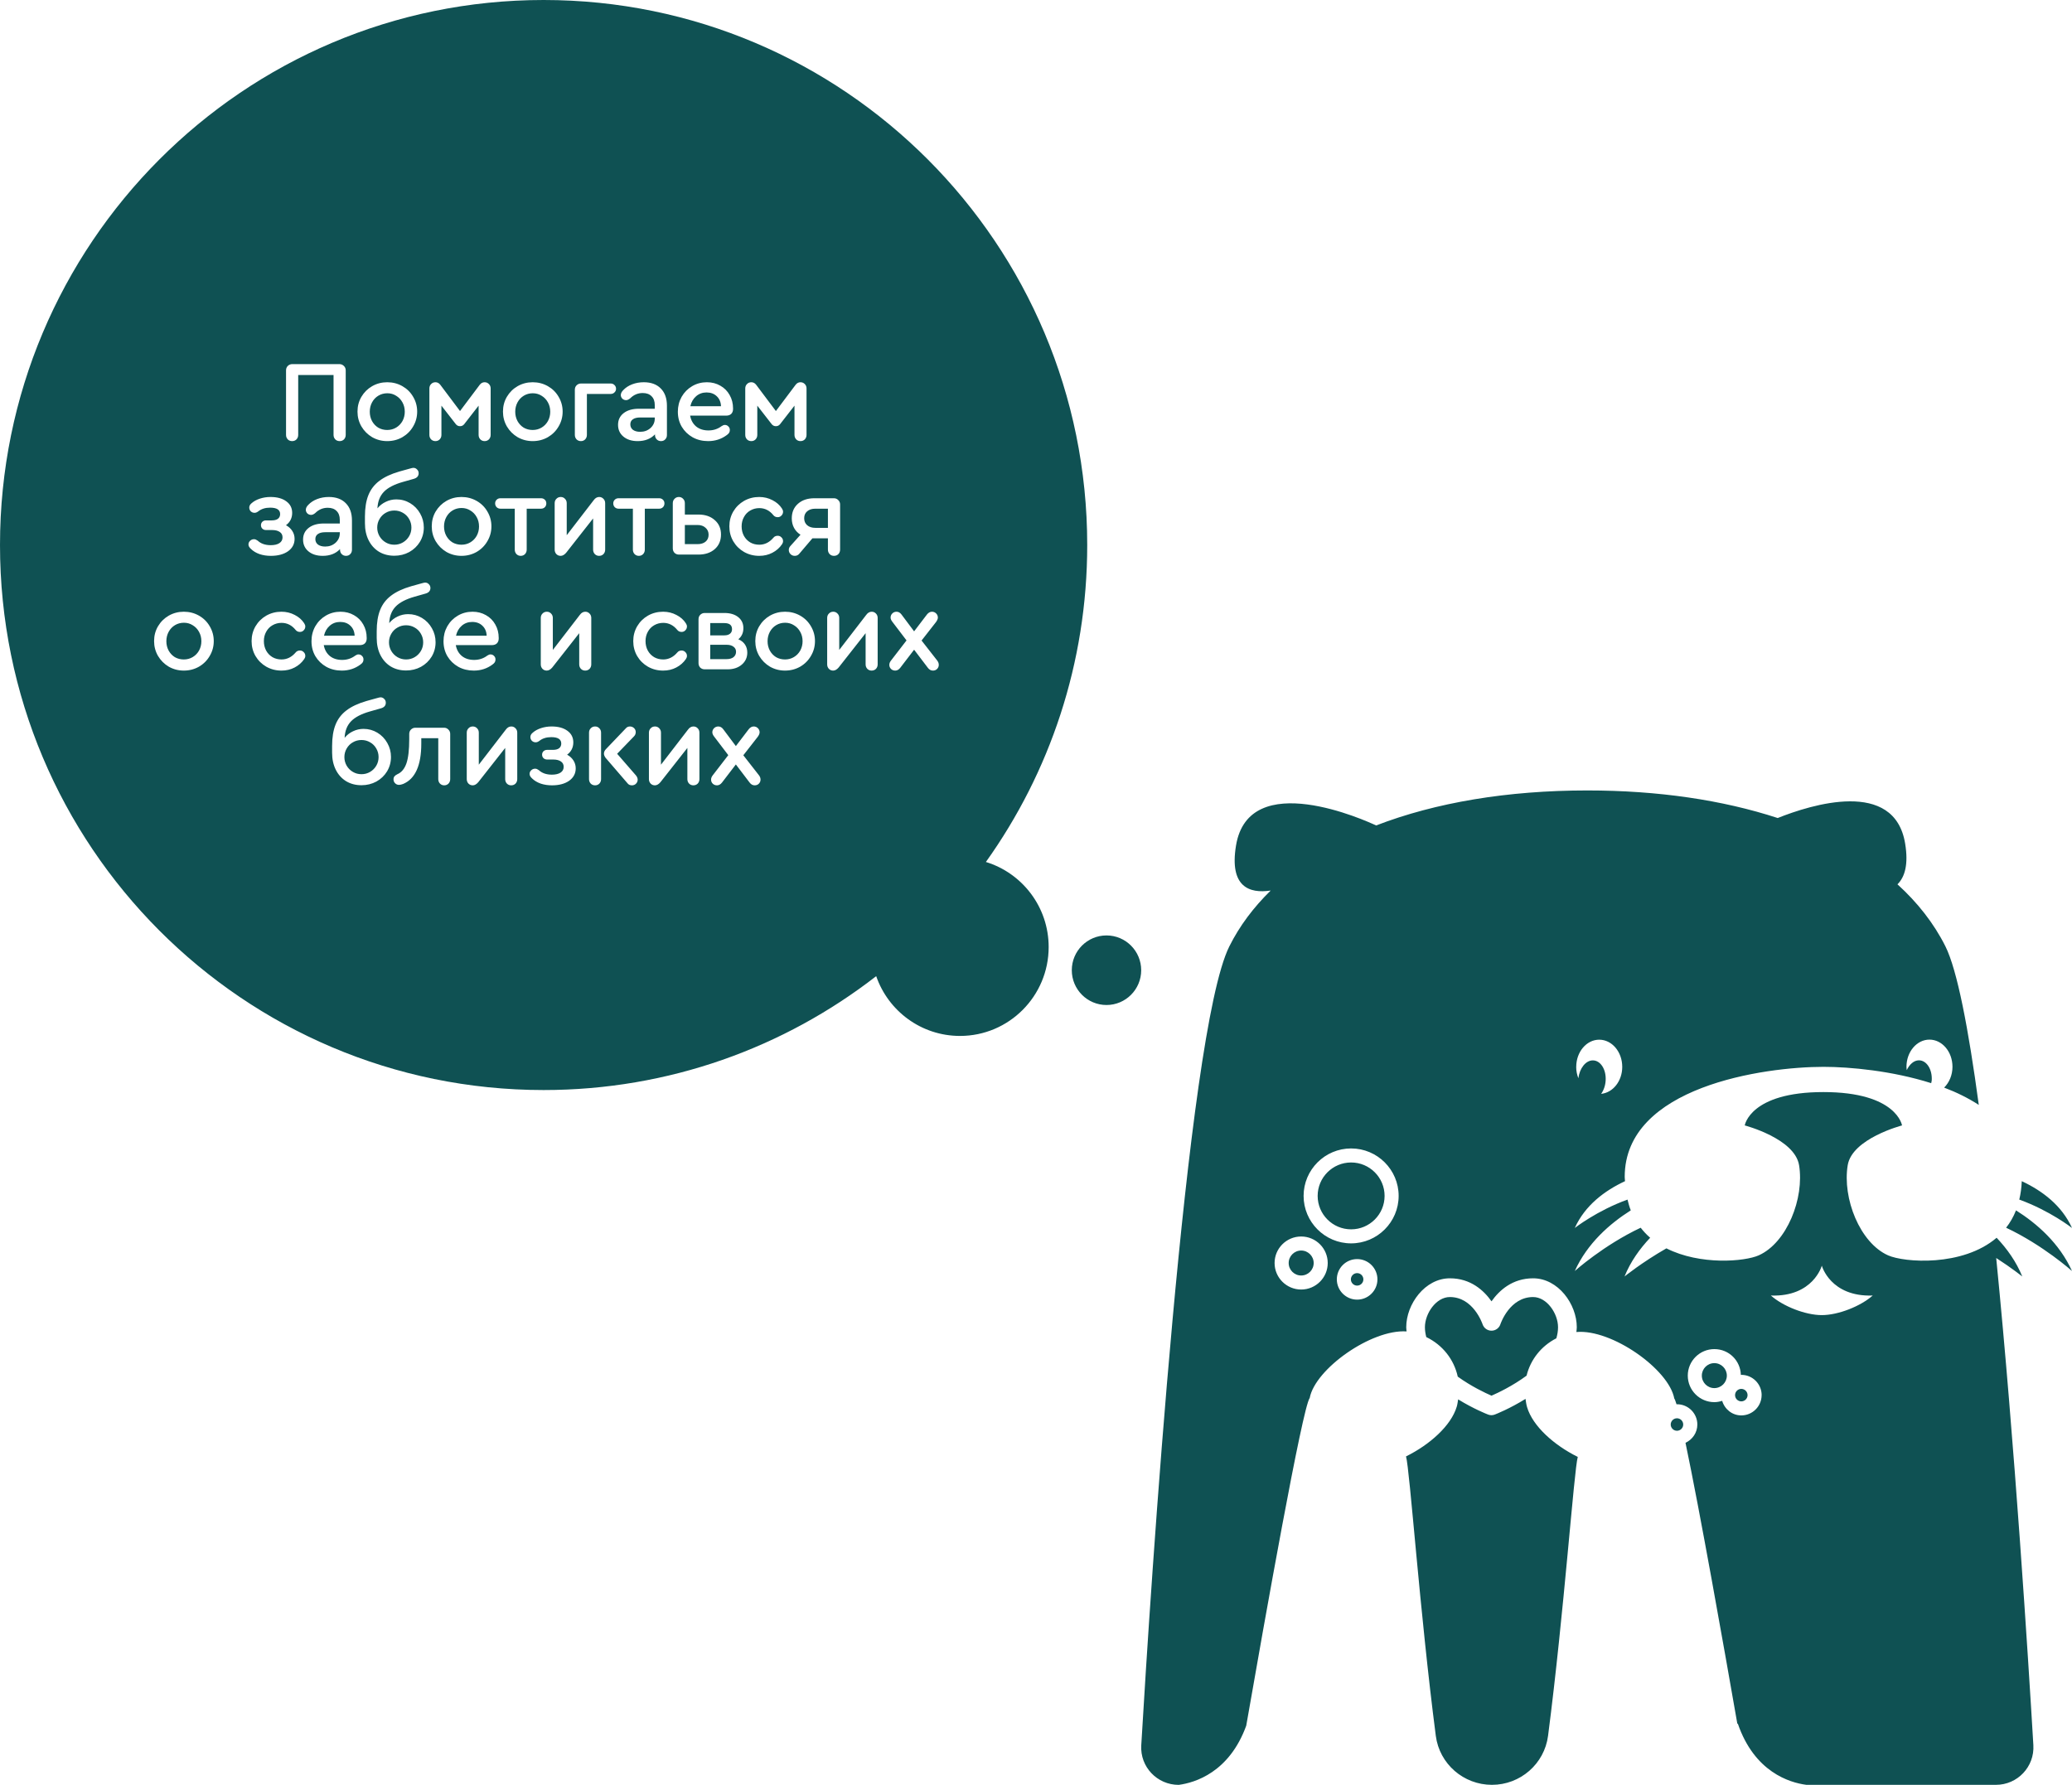
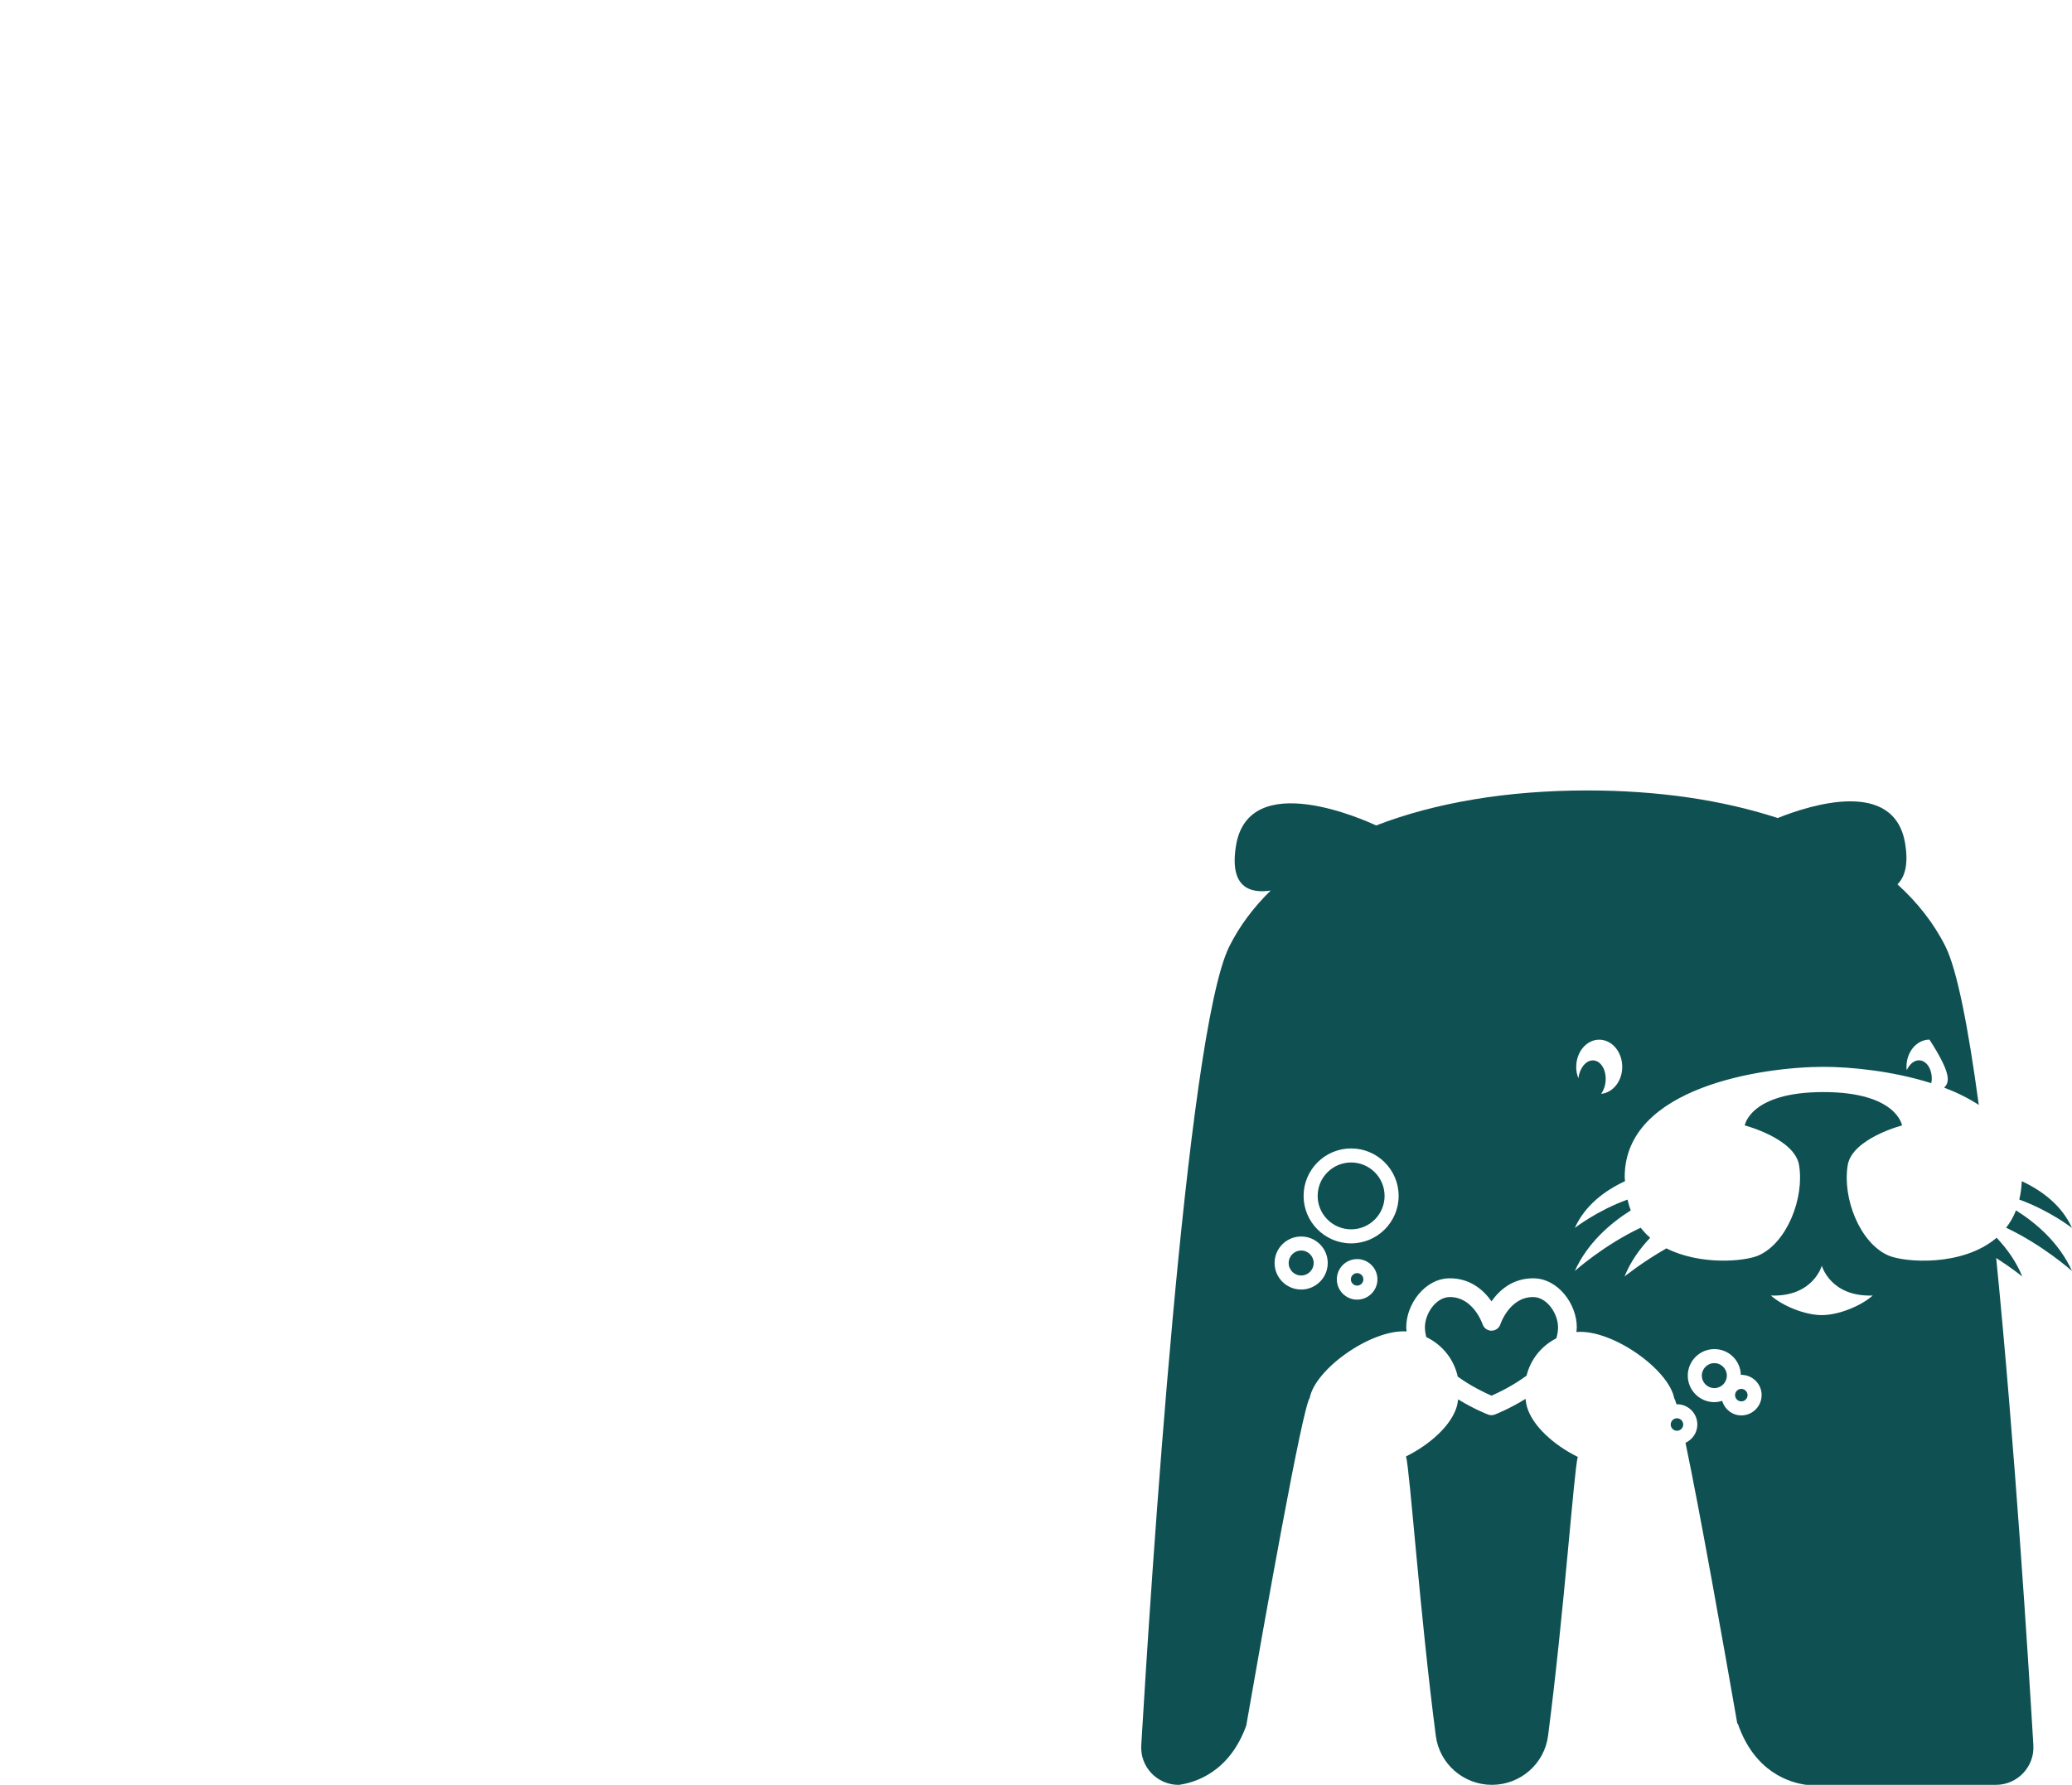
<svg xmlns="http://www.w3.org/2000/svg" width="325" height="280" viewBox="0 0 325 280" fill="none">
-   <path d="M85.267 0C38.175 0 9.31637e-07 38.28 0 85.5C0 132.72 38.175 171 85.267 171C104.917 171 123.014 164.333 137.434 153.134C139.321 158.592 144.493 162.511 150.578 162.511C158.26 162.511 164.486 156.266 164.486 148.563C164.486 142.278 160.339 136.964 154.64 135.222C164.644 121.212 170.534 104.046 170.534 85.5C170.534 38.28 132.358 0 85.267 0ZM173.558 146.745C170.552 146.745 168.115 149.188 168.115 152.202C168.115 155.216 170.552 157.659 173.558 157.659C176.563 157.659 179 155.216 179 152.202C179 149.188 176.563 146.745 173.558 146.745ZM112.668 113.964C112.968 113.964 113.226 114.108 113.442 114.396L115.422 117.042L117.438 114.396C117.665 114.109 117.93 113.964 118.229 113.964C118.481 113.964 118.698 114.054 118.878 114.234C119.058 114.414 119.148 114.63 119.148 114.882C119.148 115.086 119.046 115.326 118.842 115.602L116.592 118.482L119.04 121.614C119.208 121.83 119.292 122.058 119.292 122.298C119.292 122.55 119.202 122.766 119.022 122.946C118.854 123.114 118.638 123.198 118.374 123.198C118.062 123.198 117.798 123.054 117.582 122.766L115.422 119.922L113.244 122.766C113.016 123.054 112.758 123.198 112.47 123.198C112.206 123.198 111.984 123.114 111.804 122.946C111.624 122.766 111.534 122.55 111.534 122.298C111.534 122.07 111.624 121.842 111.804 121.614L114.234 118.464L112.056 115.602C111.84 115.338 111.732 115.098 111.732 114.882C111.732 114.63 111.822 114.414 112.002 114.234C112.182 114.054 112.404 113.964 112.668 113.964ZM102.74 113.964C103.004 113.964 103.226 114.06 103.406 114.252C103.586 114.432 103.677 114.66 103.677 114.936V119.958L107.906 114.468C108.038 114.288 108.171 114.162 108.303 114.09C108.447 114.006 108.603 113.964 108.771 113.964C109.034 113.964 109.257 114.06 109.437 114.252C109.616 114.432 109.706 114.66 109.706 114.936V122.226C109.706 122.501 109.616 122.736 109.437 122.928C109.257 123.108 109.028 123.198 108.752 123.198C108.488 123.198 108.266 123.108 108.086 122.928C107.906 122.736 107.816 122.501 107.816 122.226V117.33L103.586 122.712C103.31 123.036 103.022 123.198 102.723 123.198C102.459 123.198 102.237 123.108 102.057 122.928C101.877 122.736 101.786 122.502 101.786 122.226V114.936C101.786 114.66 101.877 114.432 102.057 114.252C102.237 114.06 102.464 113.964 102.74 113.964ZM98.834 113.964C99.086 113.976 99.297 114.066 99.465 114.234C99.632 114.402 99.717 114.606 99.717 114.846C99.717 115.11 99.626 115.332 99.446 115.512L96.801 118.248L99.788 121.686C99.944 121.902 100.022 122.112 100.022 122.316C100.022 122.556 99.932 122.766 99.752 122.946C99.584 123.114 99.374 123.198 99.122 123.198C98.834 123.198 98.612 123.102 98.456 122.91L95 118.896C94.82 118.657 94.731 118.434 94.731 118.23C94.731 117.979 94.832 117.744 95.036 117.528L98.168 114.252C98.324 114.06 98.546 113.964 98.834 113.964ZM93.345 113.964C93.609 113.964 93.831 114.06 94.011 114.252C94.191 114.432 94.28 114.66 94.28 114.936V122.226C94.28 122.501 94.191 122.736 94.011 122.928C93.831 123.108 93.609 123.198 93.345 123.198C93.069 123.198 92.84 123.108 92.66 122.928C92.48 122.736 92.391 122.501 92.391 122.226V114.936C92.391 114.66 92.48 114.432 92.66 114.252C92.84 114.06 93.069 113.964 93.345 113.964ZM86.523 113.964C87.567 113.964 88.396 114.192 89.008 114.648C89.62 115.092 89.926 115.698 89.926 116.466C89.926 116.862 89.842 117.228 89.674 117.564C89.506 117.888 89.266 118.164 88.954 118.392C89.374 118.62 89.703 118.92 89.943 119.292C90.183 119.664 90.304 120.078 90.304 120.534C90.304 121.338 89.961 121.986 89.277 122.478C88.593 122.957 87.694 123.198 86.578 123.198C85.942 123.198 85.353 123.108 84.814 122.928C84.274 122.736 83.829 122.472 83.481 122.136C83.206 121.896 83.067 121.656 83.067 121.416C83.067 121.188 83.151 120.996 83.319 120.84C83.487 120.672 83.692 120.588 83.932 120.588C84.04 120.588 84.136 120.606 84.22 120.642C84.304 120.678 84.405 120.738 84.525 120.822C85.029 121.29 85.708 121.524 86.56 121.524C87.147 121.524 87.604 121.416 87.928 121.2C88.252 120.984 88.414 120.684 88.414 120.3C88.414 119.928 88.269 119.646 87.981 119.454C87.694 119.25 87.286 119.148 86.758 119.148H85.804C85.588 119.148 85.402 119.076 85.246 118.932C85.102 118.788 85.029 118.608 85.029 118.392C85.029 118.176 85.102 117.995 85.246 117.852C85.402 117.708 85.588 117.636 85.804 117.636H86.722C87.142 117.636 87.465 117.552 87.693 117.384C87.921 117.204 88.036 116.958 88.036 116.646C88.036 115.974 87.514 115.638 86.47 115.638C85.714 115.638 85.095 115.83 84.615 116.214C84.411 116.37 84.213 116.448 84.022 116.448C83.794 116.448 83.596 116.37 83.428 116.214C83.272 116.046 83.193 115.848 83.193 115.62C83.193 115.488 83.223 115.368 83.283 115.26C83.343 115.14 83.452 115.02 83.607 114.9C83.943 114.612 84.37 114.384 84.886 114.216C85.402 114.048 85.948 113.964 86.523 113.964ZM74.166 113.964C74.43 113.964 74.652 114.06 74.832 114.252C75.012 114.432 75.102 114.66 75.102 114.936V119.958L79.332 114.468C79.464 114.288 79.596 114.162 79.728 114.09C79.871 114.006 80.028 113.964 80.196 113.964C80.46 113.964 80.682 114.06 80.862 114.252C81.042 114.432 81.132 114.66 81.132 114.936V122.226C81.132 122.501 81.042 122.736 80.862 122.928C80.682 123.108 80.454 123.198 80.178 123.198C79.914 123.198 79.692 123.108 79.512 122.928C79.332 122.736 79.242 122.501 79.242 122.226V117.33L75.012 122.712C74.736 123.036 74.448 123.198 74.148 123.198C73.885 123.198 73.662 123.108 73.482 122.928C73.302 122.736 73.212 122.502 73.212 122.226V114.936C73.212 114.66 73.302 114.432 73.482 114.252C73.662 114.06 73.89 113.964 74.166 113.964ZM69.644 114.162C69.92 114.162 70.148 114.258 70.328 114.45C70.52 114.63 70.616 114.858 70.616 115.134V122.226C70.616 122.502 70.526 122.736 70.346 122.928C70.166 123.108 69.944 123.198 69.68 123.198C69.416 123.198 69.194 123.108 69.014 122.928C68.834 122.736 68.744 122.501 68.744 122.226V115.8H66.08V116.664C66.08 120.072 65.132 122.178 63.236 122.982C62.972 123.078 62.756 123.126 62.588 123.126C62.348 123.126 62.144 123.042 61.976 122.874C61.808 122.706 61.724 122.502 61.724 122.262C61.724 122.07 61.772 121.914 61.868 121.794C61.976 121.662 62.132 121.548 62.336 121.452C62.972 121.176 63.44 120.618 63.74 119.778C64.04 118.926 64.19 117.642 64.19 115.926V115.134C64.191 114.858 64.28 114.63 64.46 114.45C64.652 114.258 64.886 114.162 65.162 114.162H69.644ZM59.688 109.392C59.915 109.392 60.108 109.476 60.264 109.644C60.432 109.8 60.516 109.998 60.516 110.238C60.516 110.682 60.258 110.976 59.742 111.12L58.032 111.606C56.676 111.99 55.685 112.506 55.062 113.154C54.438 113.802 54.102 114.666 54.054 115.746C54.414 115.302 54.852 114.96 55.368 114.72C55.884 114.468 56.437 114.342 57.024 114.342C57.804 114.342 58.524 114.54 59.184 114.936C59.843 115.332 60.366 115.872 60.75 116.556C61.134 117.228 61.326 117.96 61.326 118.752C61.326 119.568 61.122 120.318 60.714 121.002C60.306 121.674 59.748 122.208 59.04 122.604C58.332 122.987 57.552 123.18 56.7 123.18C55.788 123.18 54.984 122.97 54.288 122.55C53.592 122.118 53.052 121.518 52.668 120.75C52.284 119.982 52.092 119.094 52.092 118.086V117.024C52.092 115.692 52.272 114.576 52.632 113.676C52.992 112.776 53.562 112.032 54.342 111.444C55.122 110.844 56.172 110.352 57.492 109.968L59.112 109.518C59.4 109.434 59.591 109.392 59.688 109.392ZM56.7 116.088C56.208 116.088 55.758 116.208 55.35 116.448C54.942 116.676 54.618 117 54.378 117.42C54.138 117.828 54.018 118.278 54.018 118.77C54.018 119.25 54.138 119.7 54.378 120.12C54.618 120.528 54.942 120.852 55.35 121.092C55.758 121.332 56.208 121.452 56.7 121.452C57.192 121.452 57.642 121.332 58.05 121.092C58.458 120.852 58.782 120.528 59.022 120.12C59.261 119.712 59.382 119.262 59.382 118.77C59.382 118.278 59.261 117.828 59.022 117.42C58.782 117 58.458 116.676 58.05 116.448C57.642 116.208 57.192 116.088 56.7 116.088ZM140.627 95.964C140.927 95.964 141.185 96.109 141.401 96.397L143.381 99.042L145.397 96.397C145.625 96.109 145.889 95.964 146.189 95.964C146.441 95.964 146.657 96.055 146.837 96.234C147.017 96.414 147.107 96.63 147.107 96.882C147.107 97.086 147.005 97.326 146.801 97.602L144.551 100.482L146.999 103.614C147.167 103.83 147.251 104.058 147.251 104.298C147.251 104.55 147.161 104.766 146.981 104.946C146.813 105.114 146.597 105.198 146.333 105.198C146.021 105.198 145.757 105.054 145.541 104.766L143.381 101.922L141.203 104.766C140.975 105.054 140.717 105.198 140.429 105.198C140.165 105.198 139.943 105.114 139.763 104.946C139.583 104.766 139.493 104.55 139.493 104.298C139.493 104.07 139.583 103.842 139.763 103.614L142.193 100.464L140.015 97.602C139.799 97.338 139.691 97.098 139.691 96.882C139.691 96.63 139.781 96.414 139.961 96.234C140.141 96.054 140.363 95.964 140.627 95.964ZM130.699 95.964C130.963 95.964 131.185 96.06 131.365 96.252C131.545 96.432 131.636 96.66 131.636 96.936V101.958L135.865 96.468C135.997 96.288 136.13 96.162 136.262 96.09C136.406 96.006 136.562 95.964 136.729 95.964C136.993 95.964 137.216 96.06 137.396 96.252C137.575 96.432 137.665 96.66 137.665 96.936V104.226C137.665 104.501 137.575 104.736 137.396 104.928C137.216 105.108 136.987 105.198 136.711 105.198C136.447 105.198 136.225 105.108 136.045 104.928C135.865 104.736 135.775 104.501 135.775 104.226V99.33L131.545 104.712C131.269 105.036 130.981 105.198 130.682 105.198C130.418 105.198 130.196 105.108 130.016 104.928C129.836 104.736 129.745 104.502 129.745 104.226V96.936C129.745 96.66 129.836 96.432 130.016 96.252C130.196 96.06 130.423 95.964 130.699 95.964ZM123.133 95.964C123.997 95.964 124.789 96.168 125.509 96.576C126.229 96.984 126.792 97.542 127.2 98.25C127.62 98.958 127.831 99.732 127.831 100.572C127.831 101.412 127.62 102.186 127.2 102.894C126.792 103.601 126.229 104.166 125.509 104.586C124.789 104.994 123.997 105.198 123.133 105.198C122.281 105.198 121.494 104.994 120.774 104.586C120.066 104.166 119.503 103.602 119.083 102.894C118.675 102.186 118.471 101.412 118.471 100.572C118.471 99.72 118.675 98.946 119.083 98.25C119.503 97.542 120.067 96.984 120.774 96.576C121.494 96.168 122.281 95.964 123.133 95.964ZM104.007 95.964C104.763 95.964 105.46 96.132 106.096 96.468C106.732 96.792 107.223 97.224 107.571 97.764C107.691 97.944 107.751 98.112 107.751 98.268C107.751 98.508 107.667 98.712 107.499 98.88C107.343 99.048 107.145 99.132 106.905 99.132C106.629 99.132 106.407 99.03 106.239 98.826C105.639 98.082 104.901 97.71 104.025 97.71C103.509 97.71 103.035 97.836 102.604 98.088C102.184 98.328 101.853 98.67 101.613 99.114C101.373 99.546 101.253 100.032 101.253 100.572C101.253 101.124 101.373 101.622 101.613 102.066C101.853 102.498 102.184 102.84 102.604 103.092C103.023 103.332 103.497 103.452 104.025 103.452C104.877 103.452 105.615 103.085 106.239 102.354C106.335 102.234 106.437 102.156 106.545 102.12C106.653 102.072 106.773 102.048 106.905 102.048C107.145 102.048 107.343 102.132 107.499 102.3C107.667 102.456 107.751 102.654 107.751 102.894C107.751 103.062 107.697 103.224 107.589 103.38C107.205 103.944 106.701 104.388 106.077 104.712C105.465 105.036 104.775 105.198 104.007 105.198C103.143 105.198 102.351 104.994 101.631 104.586C100.923 104.178 100.359 103.62 99.939 102.912C99.531 102.204 99.327 101.424 99.327 100.572C99.327 99.732 99.531 98.958 99.939 98.25C100.359 97.542 100.923 96.984 101.631 96.576C102.351 96.168 103.143 95.964 104.007 95.964ZM85.776 95.964C86.04 95.964 86.262 96.06 86.442 96.252C86.622 96.432 86.713 96.66 86.713 96.936V101.958L90.942 96.468C91.074 96.288 91.207 96.162 91.339 96.09C91.483 96.006 91.639 95.964 91.807 95.964C92.071 95.964 92.293 96.06 92.473 96.252C92.653 96.432 92.743 96.66 92.743 96.936V104.226C92.743 104.502 92.653 104.736 92.473 104.928C92.293 105.108 92.065 105.198 91.789 105.198C91.525 105.198 91.303 105.108 91.123 104.928C90.943 104.736 90.853 104.502 90.853 104.226V99.33L86.623 104.712C86.347 105.036 86.059 105.198 85.759 105.198C85.495 105.198 85.273 105.108 85.093 104.928C84.913 104.736 84.822 104.502 84.822 104.226V96.936C84.822 96.66 84.913 96.432 85.093 96.252C85.273 96.06 85.501 95.964 85.776 95.964ZM74.12 95.964C74.9 95.964 75.603 96.144 76.227 96.504C76.85 96.852 77.337 97.338 77.685 97.962C78.044 98.586 78.225 99.288 78.225 100.068V100.158C78.225 100.482 78.128 100.74 77.936 100.932C77.745 101.112 77.48 101.202 77.144 101.202H71.492C71.624 101.922 71.942 102.492 72.446 102.912C72.95 103.32 73.592 103.524 74.372 103.524C75.152 103.524 75.842 103.296 76.442 102.84C76.622 102.72 76.784 102.66 76.928 102.66C77.156 102.66 77.342 102.738 77.486 102.894C77.642 103.038 77.72 103.224 77.72 103.452C77.72 103.62 77.684 103.764 77.612 103.884C77.54 104.004 77.42 104.124 77.252 104.244C76.4 104.88 75.422 105.198 74.318 105.198C73.418 105.198 72.608 105 71.888 104.604C71.168 104.196 70.598 103.644 70.178 102.948C69.77 102.252 69.566 101.466 69.566 100.59C69.566 99.738 69.764 98.958 70.16 98.25C70.568 97.542 71.12 96.984 71.816 96.576C72.512 96.168 73.28 95.964 74.12 95.964ZM53.412 95.964C54.192 95.964 54.895 96.144 55.519 96.504C56.142 96.852 56.629 97.338 56.977 97.962C57.337 98.586 57.517 99.288 57.517 100.068V100.158C57.517 100.482 57.42 100.74 57.228 100.932C57.036 101.112 56.773 101.202 56.437 101.202H50.784C50.916 101.922 51.234 102.492 51.738 102.912C52.242 103.32 52.884 103.524 53.664 103.524C54.444 103.524 55.134 103.296 55.734 102.84C55.914 102.72 56.077 102.66 56.221 102.66C56.448 102.66 56.634 102.738 56.778 102.894C56.934 103.038 57.013 103.224 57.013 103.452C57.013 103.62 56.976 103.764 56.904 103.884C56.832 104.004 56.712 104.124 56.544 104.244C55.692 104.88 54.714 105.198 53.61 105.198C52.71 105.198 51.901 105 51.181 104.604C50.461 104.196 49.891 103.644 49.471 102.948C49.063 102.252 48.858 101.466 48.858 100.59C48.858 99.738 49.056 98.958 49.452 98.25C49.86 97.542 50.412 96.984 51.108 96.576C51.804 96.168 52.572 95.964 53.412 95.964ZM44.143 95.964C44.898 95.964 45.594 96.132 46.23 96.468C46.866 96.792 47.358 97.224 47.706 97.764C47.826 97.944 47.887 98.112 47.887 98.268C47.887 98.507 47.803 98.712 47.635 98.88C47.479 99.048 47.281 99.132 47.041 99.132C46.765 99.132 46.543 99.03 46.375 98.826C45.775 98.082 45.036 97.71 44.16 97.71C43.644 97.71 43.17 97.836 42.738 98.088C42.318 98.328 41.989 98.67 41.749 99.114C41.509 99.546 41.389 100.032 41.389 100.572C41.389 101.124 41.509 101.622 41.749 102.066C41.989 102.498 42.319 102.84 42.738 103.092C43.158 103.332 43.632 103.452 44.16 103.452C45.012 103.452 45.751 103.086 46.375 102.354C46.471 102.234 46.573 102.156 46.681 102.12C46.789 102.072 46.909 102.048 47.041 102.048C47.281 102.048 47.479 102.132 47.635 102.3C47.803 102.456 47.887 102.654 47.887 102.894C47.887 103.062 47.833 103.224 47.725 103.38C47.341 103.944 46.837 104.388 46.213 104.712C45.601 105.036 44.911 105.198 44.143 105.198C43.279 105.198 42.487 104.994 41.767 104.586C41.059 104.178 40.494 103.62 40.074 102.912C39.666 102.204 39.463 101.424 39.463 100.572C39.463 99.732 39.666 98.958 40.074 98.25C40.494 97.542 41.059 96.984 41.767 96.576C42.487 96.168 43.279 95.964 44.143 95.964ZM28.831 95.964C29.695 95.964 30.487 96.168 31.207 96.576C31.927 96.984 32.49 97.542 32.898 98.25C33.318 98.958 33.529 99.732 33.529 100.572C33.529 101.412 33.318 102.186 32.898 102.894C32.49 103.602 31.927 104.166 31.207 104.586C30.487 104.994 29.695 105.198 28.831 105.198C27.979 105.198 27.193 104.994 26.473 104.586C25.765 104.166 25.201 103.601 24.781 102.894C24.373 102.186 24.169 101.412 24.169 100.572C24.169 99.72 24.373 98.946 24.781 98.25C25.201 97.542 25.765 96.984 26.473 96.576C27.193 96.168 27.979 95.964 28.831 95.964ZM66.684 91.392C66.911 91.392 67.104 91.476 67.26 91.644C67.428 91.8 67.512 91.998 67.512 92.238C67.512 92.682 67.254 92.976 66.738 93.12L65.028 93.606C63.672 93.99 62.682 94.506 62.058 95.154C61.434 95.802 61.098 96.666 61.05 97.746C61.41 97.302 61.848 96.96 62.364 96.72C62.88 96.468 63.433 96.342 64.02 96.342C64.8 96.342 65.52 96.54 66.18 96.936C66.84 97.332 67.362 97.872 67.746 98.556C68.13 99.228 68.322 99.96 68.322 100.752C68.322 101.568 68.118 102.318 67.71 103.002C67.302 103.674 66.744 104.208 66.036 104.604C65.328 104.987 64.548 105.18 63.696 105.18C62.784 105.18 61.98 104.97 61.284 104.55C60.588 104.118 60.048 103.518 59.664 102.75C59.28 101.982 59.088 101.094 59.088 100.086V99.024C59.088 97.692 59.268 96.576 59.628 95.676C59.988 94.776 60.558 94.032 61.338 93.444C62.118 92.844 63.168 92.352 64.488 91.968L66.108 91.518C66.396 91.434 66.588 91.392 66.684 91.392ZM113.633 96.162C114.533 96.162 115.253 96.378 115.793 96.81C116.333 97.242 116.603 97.818 116.603 98.538C116.603 99.27 116.339 99.852 115.811 100.284C116.267 100.476 116.614 100.752 116.854 101.112C117.094 101.472 117.215 101.892 117.215 102.372C117.215 103.14 116.927 103.77 116.351 104.262C115.775 104.754 115.031 105 114.119 105H110.537C110.261 105 110.027 104.91 109.835 104.73C109.655 104.539 109.565 104.304 109.565 104.028V97.134C109.565 96.858 109.655 96.63 109.835 96.45C110.027 96.258 110.261 96.162 110.537 96.162H113.633ZM123.15 97.692C122.635 97.692 122.167 97.818 121.747 98.07C121.327 98.322 120.997 98.67 120.757 99.114C120.517 99.558 120.397 100.05 120.396 100.59C120.396 101.13 120.517 101.622 120.757 102.066C120.997 102.498 121.321 102.84 121.729 103.092C122.149 103.332 122.617 103.452 123.133 103.452C123.649 103.452 124.116 103.326 124.536 103.074C124.956 102.822 125.286 102.48 125.526 102.048C125.766 101.604 125.887 101.118 125.887 100.59C125.887 100.05 125.766 99.564 125.526 99.132C125.286 98.688 124.956 98.34 124.536 98.088C124.128 97.824 123.666 97.692 123.15 97.692ZM63.696 98.088C63.204 98.088 62.754 98.208 62.346 98.448C61.938 98.676 61.614 99 61.374 99.42C61.134 99.828 61.014 100.278 61.014 100.77C61.014 101.25 61.134 101.7 61.374 102.12C61.614 102.528 61.938 102.852 62.346 103.092C62.754 103.332 63.204 103.452 63.696 103.452C64.188 103.452 64.638 103.332 65.046 103.092C65.454 102.852 65.778 102.528 66.018 102.12C66.258 101.712 66.378 101.262 66.378 100.77C66.378 100.278 66.257 99.828 66.018 99.42C65.778 99 65.454 98.676 65.046 98.448C64.638 98.208 64.188 98.088 63.696 98.088ZM28.849 97.692C28.333 97.692 27.865 97.818 27.445 98.07C27.025 98.322 26.695 98.67 26.455 99.114C26.215 99.558 26.095 100.05 26.095 100.59C26.095 101.13 26.215 101.622 26.455 102.066C26.695 102.498 27.019 102.84 27.427 103.092C27.847 103.332 28.315 103.452 28.831 103.452C29.347 103.452 29.815 103.326 30.235 103.074C30.655 102.822 30.985 102.48 31.225 102.048C31.465 101.604 31.585 101.118 31.585 100.59C31.585 100.05 31.465 99.564 31.225 99.132C30.985 98.688 30.655 98.34 30.235 98.088C29.827 97.824 29.365 97.692 28.849 97.692ZM111.401 103.398H113.975C114.431 103.398 114.791 103.296 115.055 103.092C115.319 102.876 115.451 102.594 115.451 102.246C115.451 101.91 115.319 101.646 115.055 101.454C114.791 101.25 114.431 101.148 113.975 101.148H111.401V103.398ZM74.066 97.566C73.43 97.566 72.884 97.764 72.428 98.16C71.972 98.556 71.672 99.078 71.528 99.726H76.334C76.31 99.078 76.088 98.556 75.668 98.16C75.26 97.764 74.726 97.567 74.066 97.566ZM53.358 97.566C52.722 97.566 52.177 97.764 51.721 98.16C51.265 98.556 50.964 99.078 50.82 99.726H55.626C55.602 99.078 55.38 98.556 54.96 98.16C54.552 97.764 54.018 97.566 53.358 97.566ZM111.401 99.672H113.615C113.999 99.672 114.293 99.588 114.497 99.42C114.713 99.252 114.821 99.012 114.821 98.7C114.821 98.064 114.419 97.746 113.615 97.746H111.401V99.672ZM130.799 78.162C131.075 78.162 131.302 78.258 131.482 78.45C131.674 78.63 131.77 78.858 131.771 79.134V86.226C131.771 86.501 131.681 86.736 131.501 86.928C131.321 87.108 131.092 87.198 130.816 87.198C130.541 87.198 130.313 87.108 130.133 86.928C129.953 86.736 129.862 86.501 129.862 86.226V84.444H127.433L125.381 86.856C125.201 87.084 124.961 87.198 124.661 87.198C124.397 87.198 124.175 87.108 123.995 86.928C123.815 86.748 123.725 86.526 123.725 86.262C123.725 86.022 123.826 85.8 124.03 85.596L125.561 83.886C125.129 83.61 124.793 83.256 124.553 82.824C124.313 82.38 124.192 81.876 124.192 81.311C124.192 80.364 124.517 79.602 125.165 79.026C125.813 78.451 126.671 78.162 127.738 78.162H130.799ZM119.081 77.964C119.837 77.964 120.533 78.132 121.169 78.468C121.805 78.792 122.297 79.224 122.645 79.764C122.764 79.944 122.825 80.112 122.825 80.268C122.825 80.507 122.741 80.712 122.573 80.88C122.417 81.048 122.219 81.132 121.979 81.132C121.703 81.132 121.48 81.03 121.312 80.826C120.713 80.082 119.975 79.71 119.099 79.71C118.583 79.71 118.109 79.836 117.677 80.088C117.257 80.328 116.927 80.67 116.687 81.114C116.447 81.546 116.327 82.032 116.327 82.572C116.327 83.124 116.447 83.623 116.687 84.066C116.926 84.498 117.257 84.84 117.677 85.092C118.097 85.332 118.571 85.452 119.099 85.452C119.951 85.452 120.688 85.085 121.312 84.353C121.408 84.234 121.511 84.156 121.619 84.12C121.727 84.072 121.847 84.048 121.979 84.048C122.219 84.048 122.417 84.132 122.573 84.3C122.741 84.456 122.825 84.654 122.825 84.894C122.825 85.061 122.771 85.224 122.663 85.38C122.279 85.944 121.775 86.388 121.151 86.712C120.539 87.036 119.849 87.198 119.081 87.198C118.217 87.198 117.425 86.994 116.705 86.586C115.997 86.178 115.433 85.62 115.013 84.912C114.605 84.204 114.401 83.424 114.401 82.572C114.401 81.732 114.605 80.958 115.013 80.25C115.433 79.542 115.997 78.984 116.705 78.576C117.425 78.168 118.217 77.964 119.081 77.964ZM103.392 78.162C103.632 78.162 103.83 78.24 103.986 78.397C104.142 78.54 104.22 78.732 104.22 78.972C104.22 79.212 104.142 79.41 103.986 79.566C103.83 79.722 103.632 79.8 103.392 79.8H101.142V86.226C101.142 86.501 101.052 86.736 100.872 86.928C100.692 87.108 100.47 87.198 100.206 87.198C99.942 87.198 99.72 87.108 99.54 86.928C99.36 86.736 99.27 86.501 99.27 86.226V79.8H97.02C96.793 79.8 96.594 79.722 96.426 79.566C96.27 79.398 96.192 79.2 96.192 78.972C96.192 78.744 96.27 78.552 96.426 78.397C96.582 78.24 96.781 78.162 97.02 78.162H103.392ZM87.956 77.964C88.22 77.964 88.442 78.06 88.622 78.252C88.802 78.432 88.892 78.66 88.893 78.936V83.958L93.122 78.468C93.254 78.288 93.387 78.162 93.519 78.09C93.662 78.006 93.818 77.964 93.986 77.964C94.25 77.964 94.472 78.06 94.652 78.252C94.832 78.432 94.923 78.66 94.923 78.936V86.226C94.923 86.501 94.832 86.736 94.652 86.928C94.472 87.108 94.245 87.198 93.969 87.198C93.705 87.198 93.483 87.108 93.303 86.928C93.123 86.736 93.032 86.502 93.032 86.226V81.33L88.803 86.712C88.527 87.036 88.238 87.198 87.939 87.198C87.674 87.198 87.453 87.108 87.272 86.928C87.093 86.736 87.002 86.501 87.002 86.226V78.936C87.002 78.66 87.093 78.432 87.272 78.252C87.452 78.06 87.68 77.964 87.956 77.964ZM84.864 78.162C85.104 78.162 85.302 78.24 85.458 78.397C85.614 78.54 85.692 78.732 85.692 78.972C85.692 79.212 85.614 79.41 85.458 79.566C85.302 79.722 85.104 79.8 84.864 79.8H82.614V86.226C82.614 86.502 82.524 86.736 82.344 86.928C82.164 87.108 81.942 87.198 81.678 87.198C81.414 87.198 81.192 87.108 81.012 86.928C80.832 86.736 80.742 86.501 80.742 86.226V79.8H78.492C78.264 79.8 78.066 79.722 77.898 79.566C77.742 79.398 77.664 79.2 77.664 78.972C77.664 78.744 77.743 78.552 77.898 78.397C78.054 78.24 78.252 78.162 78.492 78.162H84.864ZM72.383 77.964C73.247 77.964 74.039 78.168 74.759 78.576C75.479 78.984 76.042 79.542 76.45 80.25C76.87 80.958 77.08 81.732 77.08 82.572C77.08 83.412 76.87 84.186 76.45 84.894C76.042 85.602 75.479 86.166 74.759 86.586C74.039 86.994 73.247 87.198 72.383 87.198C71.531 87.198 70.744 86.994 70.024 86.586C69.316 86.166 68.752 85.602 68.332 84.894C67.924 84.186 67.721 83.412 67.721 82.572C67.721 81.72 67.924 80.946 68.332 80.25C68.752 79.542 69.317 78.984 70.024 78.576C70.744 78.168 71.531 77.964 72.383 77.964ZM51.57 77.964C52.71 77.964 53.598 78.288 54.234 78.936C54.882 79.584 55.206 80.49 55.206 81.654V86.244C55.206 86.52 55.115 86.748 54.935 86.928C54.768 87.108 54.545 87.198 54.27 87.198C54.006 87.198 53.783 87.108 53.603 86.928C53.424 86.748 53.334 86.52 53.334 86.244V86.136C52.662 86.844 51.756 87.198 50.616 87.198C49.692 87.198 48.948 86.964 48.384 86.496C47.82 86.028 47.538 85.41 47.538 84.642C47.538 83.874 47.832 83.262 48.42 82.806C49.008 82.35 49.8 82.122 50.796 82.122H53.298V81.546C53.298 80.946 53.13 80.484 52.794 80.16C52.47 79.824 52.008 79.656 51.408 79.656C50.652 79.656 49.998 79.932 49.446 80.484C49.218 80.676 49.002 80.772 48.798 80.772C48.57 80.772 48.372 80.694 48.204 80.538C48.048 80.37 47.97 80.184 47.97 79.981C47.97 79.716 48.096 79.458 48.348 79.206C48.72 78.81 49.188 78.504 49.752 78.288C50.316 78.072 50.922 77.964 51.57 77.964ZM42.427 77.964C43.471 77.964 44.299 78.192 44.911 78.648C45.523 79.092 45.829 79.698 45.829 80.466C45.829 80.862 45.745 81.228 45.577 81.564C45.409 81.888 45.169 82.164 44.857 82.392C45.277 82.62 45.608 82.92 45.848 83.292C46.088 83.664 46.207 84.078 46.207 84.534C46.207 85.338 45.865 85.986 45.182 86.478C44.498 86.957 43.597 87.198 42.481 87.198C41.845 87.198 41.257 87.108 40.717 86.928C40.177 86.736 39.733 86.472 39.385 86.136C39.109 85.896 38.972 85.656 38.972 85.416C38.972 85.188 39.056 84.996 39.224 84.84C39.392 84.672 39.595 84.588 39.835 84.588C39.943 84.588 40.039 84.606 40.123 84.642C40.207 84.678 40.309 84.738 40.429 84.822C40.933 85.29 41.611 85.524 42.463 85.524C43.051 85.524 43.507 85.416 43.831 85.2C44.155 84.984 44.317 84.684 44.317 84.3C44.317 83.928 44.173 83.646 43.885 83.454C43.597 83.25 43.189 83.148 42.661 83.148H41.707C41.491 83.148 41.305 83.076 41.149 82.932C41.005 82.788 40.934 82.608 40.934 82.392C40.934 82.176 41.005 81.996 41.149 81.852C41.305 81.708 41.491 81.636 41.707 81.636H42.625C43.045 81.636 43.37 81.552 43.598 81.384C43.825 81.204 43.939 80.958 43.94 80.647C43.94 79.975 43.417 79.638 42.373 79.638C41.617 79.638 40.999 79.83 40.52 80.214C40.316 80.37 40.117 80.448 39.925 80.448C39.697 80.448 39.499 80.37 39.331 80.214C39.175 80.046 39.098 79.848 39.098 79.62C39.098 79.488 39.127 79.368 39.188 79.26C39.248 79.14 39.355 79.02 39.511 78.9C39.847 78.612 40.273 78.384 40.789 78.216C41.305 78.048 41.851 77.964 42.427 77.964ZM64.838 73.392C65.066 73.392 65.258 73.476 65.414 73.644C65.582 73.8 65.666 73.998 65.666 74.238C65.666 74.682 65.408 74.976 64.893 75.12L63.183 75.606C61.827 75.99 60.836 76.506 60.212 77.154C59.588 77.802 59.252 78.666 59.204 79.746C59.564 79.302 60.003 78.96 60.519 78.72C61.035 78.468 61.587 78.342 62.175 78.342C62.954 78.342 63.674 78.54 64.334 78.936C64.994 79.332 65.516 79.872 65.9 80.556C66.284 81.228 66.477 81.96 66.477 82.752C66.477 83.568 66.272 84.318 65.864 85.002C65.456 85.674 64.898 86.207 64.19 86.603C63.483 86.987 62.703 87.18 61.851 87.18C60.939 87.18 60.135 86.97 59.438 86.55C58.742 86.118 58.202 85.518 57.818 84.75C57.434 83.982 57.242 83.094 57.242 82.086V81.024C57.242 79.692 57.422 78.576 57.782 77.676C58.142 76.776 58.712 76.032 59.492 75.444C60.272 74.844 61.323 74.352 62.643 73.968L64.263 73.518C64.55 73.434 64.742 73.392 64.838 73.392ZM106.484 77.964C106.748 77.964 106.97 78.06 107.15 78.252C107.33 78.432 107.421 78.66 107.421 78.936V80.718H109.544C110.6 80.718 111.453 81.006 112.101 81.582C112.76 82.146 113.091 82.902 113.091 83.85C113.091 84.81 112.761 85.578 112.101 86.154C111.453 86.718 110.6 87 109.544 87H106.502C106.226 87 105.993 86.91 105.801 86.731C105.621 86.538 105.53 86.304 105.53 86.028V78.936C105.53 78.66 105.621 78.432 105.801 78.252C105.981 78.06 106.208 77.964 106.484 77.964ZM51.03 83.49C50.514 83.49 50.124 83.586 49.86 83.778C49.596 83.958 49.464 84.222 49.464 84.57C49.464 84.93 49.602 85.218 49.878 85.434C50.166 85.638 50.544 85.74 51.012 85.74C51.648 85.74 52.188 85.542 52.632 85.147C53.076 84.739 53.298 84.24 53.298 83.652V83.49H51.03ZM72.4 79.692C71.884 79.692 71.416 79.818 70.996 80.07C70.576 80.322 70.247 80.67 70.007 81.114C69.767 81.558 69.647 82.05 69.647 82.59C69.647 83.13 69.767 83.622 70.007 84.066C70.247 84.498 70.571 84.84 70.978 85.092C71.398 85.332 71.867 85.452 72.383 85.452C72.898 85.452 73.366 85.326 73.786 85.074C74.206 84.822 74.536 84.48 74.776 84.048C75.016 83.604 75.137 83.118 75.137 82.59C75.137 82.05 75.016 81.564 74.776 81.132C74.536 80.688 74.206 80.34 73.786 80.088C73.378 79.824 72.916 79.692 72.4 79.692ZM61.851 80.088C61.359 80.088 60.908 80.208 60.5 80.448C60.092 80.676 59.768 81 59.528 81.42C59.288 81.828 59.168 82.278 59.168 82.769C59.168 83.249 59.288 83.7 59.528 84.12C59.768 84.528 60.092 84.852 60.5 85.092C60.908 85.332 61.359 85.452 61.851 85.452C62.343 85.452 62.792 85.332 63.2 85.092C63.608 84.852 63.932 84.528 64.172 84.12C64.412 83.712 64.532 83.261 64.532 82.769C64.532 82.278 64.412 81.828 64.172 81.42C63.932 81 63.608 80.676 63.2 80.448C62.792 80.208 62.343 80.088 61.851 80.088ZM107.421 85.362H109.4C109.94 85.362 110.367 85.23 110.679 84.966C110.991 84.702 111.146 84.342 111.146 83.886C111.146 83.43 110.984 83.064 110.66 82.788C110.348 82.5 109.928 82.356 109.4 82.356H107.421V85.362ZM127.883 79.8C127.343 79.8 126.916 79.938 126.604 80.214C126.293 80.478 126.137 80.838 126.137 81.294C126.137 81.75 126.293 82.116 126.604 82.392C126.928 82.668 127.355 82.806 127.883 82.806H129.862V79.8H127.883ZM117.849 59.964C118.149 59.964 118.401 60.096 118.605 60.36L121.701 64.482L124.797 60.36C125.001 60.096 125.253 59.964 125.553 59.964C125.829 59.964 126.057 60.06 126.237 60.252C126.417 60.432 126.507 60.66 126.507 60.935V68.226C126.507 68.501 126.417 68.736 126.237 68.928C126.057 69.108 125.829 69.198 125.553 69.198C125.289 69.198 125.067 69.108 124.887 68.928C124.707 68.736 124.617 68.501 124.617 68.226V63.636L122.349 66.552C122.181 66.756 121.965 66.858 121.701 66.858C121.437 66.858 121.221 66.756 121.053 66.552L118.785 63.636V68.226C118.785 68.502 118.695 68.736 118.515 68.928C118.335 69.108 118.113 69.198 117.849 69.198C117.573 69.198 117.345 69.108 117.165 68.928C116.985 68.736 116.896 68.501 116.896 68.226V60.935C116.896 60.66 116.985 60.432 117.165 60.252C117.345 60.06 117.573 59.964 117.849 59.964ZM110.877 59.964C111.657 59.964 112.359 60.144 112.983 60.504C113.607 60.852 114.093 61.338 114.441 61.962C114.801 62.586 114.981 63.288 114.981 64.068V64.158C114.981 64.482 114.885 64.74 114.693 64.932C114.501 65.112 114.237 65.202 113.901 65.202H108.249C108.381 65.922 108.699 66.492 109.203 66.912C109.707 67.32 110.35 67.524 111.13 67.524C111.91 67.524 112.599 67.296 113.199 66.84C113.379 66.72 113.542 66.66 113.686 66.66C113.913 66.66 114.099 66.738 114.243 66.894C114.399 67.038 114.478 67.224 114.478 67.452C114.478 67.62 114.441 67.764 114.369 67.884C114.297 68.004 114.178 68.124 114.01 68.244C113.158 68.88 112.179 69.198 111.075 69.198C110.175 69.198 109.365 68.999 108.646 68.603C107.926 68.196 107.356 67.644 106.936 66.948C106.528 66.252 106.323 65.466 106.323 64.59C106.323 63.738 106.521 62.958 106.917 62.25C107.325 61.542 107.877 60.984 108.573 60.576C109.269 60.168 110.037 59.964 110.877 59.964ZM100.975 59.964C102.114 59.964 103.003 60.288 103.639 60.935C104.287 61.584 104.611 62.49 104.611 63.654V68.244C104.611 68.52 104.521 68.748 104.341 68.928C104.173 69.108 103.951 69.198 103.675 69.198C103.411 69.198 103.189 69.108 103.009 68.928C102.829 68.748 102.739 68.52 102.739 68.244V68.136C102.067 68.844 101.161 69.198 100.021 69.198C99.097 69.198 98.353 68.964 97.789 68.496C97.225 68.028 96.943 67.41 96.943 66.642C96.944 65.874 97.237 65.262 97.825 64.806C98.413 64.35 99.205 64.122 100.201 64.122H102.703V63.546C102.703 62.946 102.535 62.484 102.199 62.16C101.875 61.824 101.413 61.656 100.813 61.656C100.057 61.656 99.403 61.932 98.851 62.484C98.623 62.676 98.407 62.772 98.203 62.773C97.975 62.773 97.777 62.694 97.609 62.538C97.454 62.37 97.375 62.184 97.375 61.98C97.375 61.717 97.501 61.458 97.753 61.206C98.125 60.81 98.593 60.504 99.157 60.288C99.721 60.072 100.327 59.964 100.975 59.964ZM95.782 60.162C96.022 60.162 96.22 60.24 96.376 60.397C96.544 60.553 96.629 60.75 96.629 60.99C96.629 61.218 96.544 61.41 96.376 61.566C96.22 61.722 96.022 61.8 95.782 61.8H92.057V68.226C92.057 68.502 91.966 68.736 91.786 68.928C91.606 69.108 91.384 69.198 91.12 69.198C90.844 69.198 90.617 69.108 90.436 68.928C90.257 68.736 90.166 68.501 90.166 68.226V61.134C90.166 60.858 90.257 60.63 90.436 60.45C90.629 60.258 90.863 60.162 91.139 60.162H95.782ZM83.554 59.964C84.418 59.964 85.21 60.168 85.93 60.576C86.65 60.984 87.214 61.542 87.622 62.25C88.042 62.958 88.252 63.732 88.252 64.572C88.252 65.412 88.042 66.186 87.622 66.894C87.214 67.602 86.65 68.166 85.93 68.586C85.21 68.994 84.418 69.198 83.554 69.198C82.702 69.198 81.915 68.994 81.195 68.586C80.487 68.166 79.924 67.602 79.504 66.894C79.096 66.186 78.892 65.412 78.892 64.572C78.892 63.72 79.096 62.946 79.504 62.25C79.924 61.542 80.487 60.984 81.195 60.576C81.915 60.168 82.702 59.964 83.554 59.964ZM68.304 59.964C68.603 59.964 68.856 60.096 69.06 60.36L72.155 64.482L75.251 60.36C75.455 60.096 75.707 59.964 76.007 59.964C76.283 59.964 76.511 60.06 76.691 60.252C76.871 60.432 76.961 60.66 76.961 60.935V68.226C76.961 68.501 76.871 68.736 76.691 68.928C76.511 69.108 76.283 69.198 76.007 69.198C75.743 69.198 75.522 69.108 75.342 68.928C75.162 68.736 75.071 68.502 75.071 68.226V63.636L72.804 66.552C72.636 66.756 72.419 66.858 72.155 66.858C71.891 66.858 71.675 66.756 71.507 66.552L69.239 63.636V68.226C69.239 68.501 69.15 68.736 68.97 68.928C68.79 69.108 68.567 69.198 68.304 69.198C68.028 69.198 67.799 69.108 67.619 68.928C67.439 68.736 67.35 68.501 67.35 68.226V60.935C67.35 60.66 67.439 60.432 67.619 60.252C67.799 60.06 68.028 59.964 68.304 59.964ZM60.736 59.964C61.6 59.964 62.392 60.168 63.112 60.576C63.832 60.984 64.397 61.542 64.805 62.25C65.225 62.958 65.435 63.732 65.435 64.572C65.434 65.412 65.225 66.186 64.805 66.894C64.397 67.602 63.832 68.166 63.112 68.586C62.392 68.994 61.6 69.198 60.736 69.198C59.885 69.198 59.099 68.994 58.379 68.586C57.671 68.166 57.106 67.602 56.687 66.894C56.279 66.186 56.074 65.412 56.074 64.572C56.074 63.72 56.279 62.946 56.687 62.25C57.106 61.542 57.671 60.984 58.379 60.576C59.099 60.168 59.885 59.964 60.736 59.964ZM53.236 57.12C53.512 57.12 53.746 57.216 53.938 57.408C54.13 57.588 54.227 57.822 54.227 58.11V68.226C54.227 68.501 54.137 68.736 53.957 68.928C53.777 69.108 53.548 69.198 53.273 69.198C52.996 69.198 52.769 69.108 52.589 68.928C52.409 68.736 52.318 68.502 52.318 68.226V58.83H46.774V68.226C46.774 68.501 46.685 68.736 46.505 68.928C46.325 69.108 46.096 69.198 45.82 69.198C45.544 69.198 45.317 69.108 45.137 68.928C44.957 68.736 44.866 68.501 44.866 68.226V58.11C44.866 57.822 44.957 57.588 45.137 57.408C45.329 57.216 45.569 57.12 45.856 57.12H53.236ZM100.435 65.49C99.919 65.49 99.529 65.586 99.265 65.778C99.001 65.958 98.869 66.222 98.869 66.57C98.869 66.93 99.007 67.218 99.283 67.434C99.571 67.638 99.949 67.74 100.417 67.74C101.053 67.74 101.593 67.542 102.037 67.147C102.481 66.739 102.703 66.24 102.703 65.652V65.49H100.435ZM83.571 61.692C83.055 61.692 82.588 61.818 82.168 62.07C81.748 62.322 81.418 62.67 81.178 63.114C80.938 63.558 80.817 64.05 80.817 64.59C80.817 65.13 80.938 65.622 81.178 66.066C81.418 66.498 81.742 66.84 82.149 67.092C82.569 67.332 83.038 67.452 83.554 67.452C84.07 67.452 84.538 67.326 84.958 67.074C85.378 66.822 85.707 66.48 85.947 66.048C86.187 65.604 86.308 65.118 86.308 64.59C86.308 64.05 86.187 63.564 85.947 63.132C85.707 62.688 85.378 62.34 84.958 62.088C84.55 61.824 84.087 61.692 83.571 61.692ZM60.755 61.692C60.239 61.692 59.771 61.818 59.351 62.07C58.931 62.322 58.6 62.67 58.36 63.114C58.12 63.558 58.001 64.05 58.001 64.59C58.001 65.13 58.12 65.622 58.36 66.066C58.6 66.498 58.925 66.84 59.333 67.092C59.753 67.332 60.221 67.452 60.736 67.452C61.252 67.452 61.721 67.326 62.141 67.074C62.561 66.822 62.891 66.48 63.131 66.048C63.371 65.604 63.49 65.118 63.49 64.59C63.49 64.05 63.371 63.564 63.131 63.132C62.891 62.688 62.561 62.34 62.141 62.088C61.733 61.824 61.271 61.692 60.755 61.692ZM110.823 61.566C110.187 61.566 109.642 61.764 109.186 62.16C108.73 62.556 108.429 63.078 108.285 63.726H113.092C113.068 63.078 112.846 62.556 112.426 62.16C112.018 61.764 111.483 61.566 110.823 61.566Z" fill="#0F5153" />
-   <path d="M220.539 228.473C221.134 230.531 222.688 252.875 225.211 272.306C225.784 276.715 229.563 279.994 234.015 279.994C238.466 279.994 242.246 276.709 242.818 272.301C245.336 252.886 246.89 230.603 247.479 228.55C243.755 226.712 240.416 223.729 239.529 220.752C239.397 220.317 239.348 219.883 239.282 219.448C236.813 220.983 234.676 221.825 234.461 221.908C234.29 221.974 234.114 222.007 233.938 222.007C233.761 222.007 233.579 221.974 233.414 221.908C233.205 221.831 231.133 221.011 228.715 219.525C228.649 219.91 228.61 220.29 228.494 220.675C227.607 223.652 224.263 226.635 220.539 228.473ZM283.284 279.994H313.067C316.455 279.994 319.138 277.155 318.94 273.776C318.135 260.155 316.014 226.575 313.111 197.347C315.612 198.959 317.199 200.247 317.199 200.247C316.257 197.919 314.813 195.9 313.177 194.172C307.817 198.756 298.677 198.057 296.154 196.934C291.724 194.964 288.969 187.986 289.818 182.796C290.501 178.598 298.341 176.55 298.341 176.55C298.341 176.55 297.536 171.317 286.006 171.317C274.475 171.317 273.67 176.55 273.67 176.55C273.67 176.55 281.51 178.592 282.193 182.796C283.036 187.986 280.281 194.959 275.857 196.934C273.698 197.897 266.718 198.53 261.379 195.834C257.49 198.068 254.812 200.247 254.812 200.247C255.754 197.919 257.198 195.9 258.834 194.172C258.294 193.709 257.798 193.176 257.346 192.598C251.529 195.333 247.011 199.389 247.011 199.389C248.983 195.03 252.504 191.954 255.793 189.874C255.583 189.345 255.424 188.773 255.28 188.184C250.471 189.923 247.011 192.636 247.011 192.636C248.614 189.092 251.688 186.786 254.889 185.295C254.878 185.064 254.84 184.86 254.84 184.618C254.84 170.436 276.728 167.36 286.017 167.36C290.159 167.36 296.809 167.982 302.913 169.919C302.935 169.759 302.996 169.616 303.002 169.451C303.09 167.734 302.186 166.336 300.991 166.336C300.197 166.336 299.509 166.975 299.079 167.877C299.062 167.701 299.035 167.531 299.035 167.354C299.035 164.999 300.649 163.089 302.643 163.089C304.638 163.089 306.252 164.999 306.252 167.354C306.252 168.67 305.734 169.831 304.946 170.618C306.897 171.355 308.731 172.263 310.378 173.331C308.764 161.383 306.996 152.149 305.139 148.445C303.321 144.819 300.765 141.583 297.625 138.727C298.781 137.582 299.365 135.606 298.831 132.348C297.162 122.09 284.044 126.245 278.838 128.326C270.183 125.497 260.062 124 248.972 124C236.444 124 225.161 125.899 215.851 129.492C214.385 128.804 195.874 120.34 193.869 132.668C192.816 139.123 195.946 140.213 199.312 139.701C196.64 142.32 194.436 145.231 192.828 148.456C186.035 162.027 180.443 249.589 179.01 273.803C178.812 277.177 181.5 280 184.883 280C187.445 279.659 192.822 278.035 195.477 270.711C198.375 254.085 204.281 220.829 205.433 219.305C206.276 214.77 215.079 208.502 220.627 208.865C220.611 208.645 220.572 208.436 220.572 208.21C220.572 204.589 223.503 200.533 227.42 200.533C230.671 200.533 232.742 202.432 233.949 204.144C235.155 202.432 237.227 200.533 240.477 200.533C244.4 200.533 247.325 204.589 247.325 208.21C247.325 208.469 247.281 208.711 247.259 208.959C252.801 208.464 261.759 214.803 262.613 219.376C262.701 219.498 262.823 219.822 262.971 220.306C262.999 220.306 263.021 220.29 263.048 220.29C264.806 220.29 266.233 221.715 266.233 223.471C266.233 224.748 265.467 225.832 264.376 226.338C266.657 237.218 270.37 258.169 272.513 270.452C272.535 270.424 272.552 270.397 272.574 270.369C275.18 277.991 280.695 279.642 283.295 279.989L283.284 279.994ZM209.686 200.698C209.686 198.943 211.113 197.518 212.87 197.518C214.628 197.518 216.055 198.943 216.055 200.698C216.055 202.454 214.622 203.879 212.87 203.879C211.118 203.879 209.686 202.449 209.686 200.698ZM199.923 198.134C199.923 195.839 201.791 193.974 204.094 193.974C206.397 193.974 208.259 195.839 208.259 198.134C208.259 200.429 206.391 202.294 204.094 202.294C201.797 202.294 199.923 200.429 199.923 198.134ZM219.382 187.606C219.382 191.712 216.038 195.052 211.928 195.052C207.818 195.052 204.474 191.712 204.474 187.606C204.474 183.501 207.818 180.16 211.928 180.16C216.038 180.16 219.382 183.501 219.382 187.606ZM247.237 167.365C247.237 165.01 248.851 163.1 250.845 163.1C252.84 163.1 254.454 165.01 254.454 167.365C254.454 169.6 252.994 171.41 251.143 171.597C251.54 171.042 251.815 170.293 251.854 169.462C251.942 167.745 251.038 166.347 249.843 166.347C248.719 166.347 247.766 167.586 247.573 169.148C247.358 168.604 247.231 168.004 247.231 167.36L247.237 167.365ZM277.769 203.235C284.419 203.467 285.758 198.552 285.758 198.552C285.758 198.552 287.096 203.467 293.74 203.235C291.829 204.925 288.33 206.306 285.758 206.306C283.185 206.306 279.681 204.925 277.769 203.235ZM276.315 218.859C276.315 220.615 274.882 222.04 273.13 222.04C271.692 222.04 270.519 221.066 270.128 219.756C269.737 219.877 269.329 219.96 268.899 219.96C266.602 219.96 264.734 218.094 264.734 215.799C264.734 213.504 266.602 211.639 268.899 211.639C271.197 211.639 272.998 213.449 273.059 215.695C273.086 215.695 273.108 215.678 273.136 215.678C274.893 215.678 276.32 217.109 276.32 218.859H276.315ZM223.718 209.757C223.591 209.256 223.503 208.744 223.503 208.21C223.503 206.064 225.249 203.472 227.415 203.472C231.067 203.472 232.489 207.572 232.549 207.748C232.748 208.348 233.315 208.75 233.943 208.75H233.949C234.582 208.75 235.144 208.342 235.342 207.743C235.398 207.572 236.819 203.472 240.472 203.472C242.637 203.472 244.383 206.064 244.383 208.21C244.383 208.81 244.278 209.388 244.119 209.944C241.722 211.171 240.064 213.301 239.447 215.805C237.26 217.417 234.957 218.507 233.949 218.947C232.968 218.523 230.775 217.489 228.654 215.959C228.065 213.284 226.307 211.006 223.729 209.757H223.718ZM325 192.636C325 192.636 321.54 189.923 316.731 188.184C316.945 187.298 317.078 186.341 317.122 185.295C320.323 186.792 323.397 189.092 325 192.636ZM325 199.389C325 199.389 320.477 195.333 314.665 192.598C315.287 191.805 315.811 190.903 316.218 189.874C319.507 191.948 323.028 195.03 325 199.389ZM211.928 192.851C209.03 192.851 206.678 190.496 206.678 187.606C206.678 184.717 209.03 182.362 211.928 182.362C214.826 182.362 217.178 184.717 217.178 187.606C217.178 190.496 214.826 192.851 211.928 192.851ZM204.094 196.175C205.174 196.175 206.055 197.055 206.055 198.134C206.055 199.213 205.179 200.093 204.094 200.093C203.009 200.093 202.133 199.213 202.133 198.134C202.133 197.055 203.014 196.175 204.094 196.175ZM270.861 215.799C270.861 216.878 269.979 217.758 268.899 217.758C267.819 217.758 266.938 216.878 266.938 215.799C266.938 214.721 267.814 213.84 268.899 213.84C269.985 213.84 270.861 214.721 270.861 215.799ZM212.87 199.719C213.41 199.719 213.851 200.159 213.851 200.698C213.851 201.238 213.41 201.678 212.87 201.678C212.33 201.678 211.89 201.238 211.89 200.698C211.89 200.159 212.33 199.719 212.87 199.719ZM263.037 224.45C262.498 224.45 262.057 224.01 262.057 223.471C262.057 222.932 262.498 222.491 263.037 222.491C263.577 222.491 264.018 222.932 264.018 223.471C264.018 224.01 263.577 224.45 263.037 224.45ZM273.13 219.839C272.59 219.839 272.15 219.398 272.15 218.859C272.15 218.32 272.59 217.88 273.13 217.88C273.67 217.88 274.111 218.32 274.111 218.859C274.111 219.398 273.67 219.839 273.13 219.839Z" fill="#0F5153" />
+   <path d="M220.539 228.473C221.134 230.531 222.688 252.875 225.211 272.306C225.784 276.715 229.563 279.994 234.015 279.994C238.466 279.994 242.246 276.709 242.818 272.301C245.336 252.886 246.89 230.603 247.479 228.55C243.755 226.712 240.416 223.729 239.529 220.752C239.397 220.317 239.348 219.883 239.282 219.448C236.813 220.983 234.676 221.825 234.461 221.908C234.29 221.974 234.114 222.007 233.938 222.007C233.761 222.007 233.579 221.974 233.414 221.908C233.205 221.831 231.133 221.011 228.715 219.525C228.649 219.91 228.61 220.29 228.494 220.675C227.607 223.652 224.263 226.635 220.539 228.473ZM283.284 279.994H313.067C316.455 279.994 319.138 277.155 318.94 273.776C318.135 260.155 316.014 226.575 313.111 197.347C315.612 198.959 317.199 200.247 317.199 200.247C316.257 197.919 314.813 195.9 313.177 194.172C307.817 198.756 298.677 198.057 296.154 196.934C291.724 194.964 288.969 187.986 289.818 182.796C290.501 178.598 298.341 176.55 298.341 176.55C298.341 176.55 297.536 171.317 286.006 171.317C274.475 171.317 273.67 176.55 273.67 176.55C273.67 176.55 281.51 178.592 282.193 182.796C283.036 187.986 280.281 194.959 275.857 196.934C273.698 197.897 266.718 198.53 261.379 195.834C257.49 198.068 254.812 200.247 254.812 200.247C255.754 197.919 257.198 195.9 258.834 194.172C258.294 193.709 257.798 193.176 257.346 192.598C251.529 195.333 247.011 199.389 247.011 199.389C248.983 195.03 252.504 191.954 255.793 189.874C255.583 189.345 255.424 188.773 255.28 188.184C250.471 189.923 247.011 192.636 247.011 192.636C248.614 189.092 251.688 186.786 254.889 185.295C254.878 185.064 254.84 184.86 254.84 184.618C254.84 170.436 276.728 167.36 286.017 167.36C290.159 167.36 296.809 167.982 302.913 169.919C302.935 169.759 302.996 169.616 303.002 169.451C303.09 167.734 302.186 166.336 300.991 166.336C300.197 166.336 299.509 166.975 299.079 167.877C299.062 167.701 299.035 167.531 299.035 167.354C299.035 164.999 300.649 163.089 302.643 163.089C306.252 168.67 305.734 169.831 304.946 170.618C306.897 171.355 308.731 172.263 310.378 173.331C308.764 161.383 306.996 152.149 305.139 148.445C303.321 144.819 300.765 141.583 297.625 138.727C298.781 137.582 299.365 135.606 298.831 132.348C297.162 122.09 284.044 126.245 278.838 128.326C270.183 125.497 260.062 124 248.972 124C236.444 124 225.161 125.899 215.851 129.492C214.385 128.804 195.874 120.34 193.869 132.668C192.816 139.123 195.946 140.213 199.312 139.701C196.64 142.32 194.436 145.231 192.828 148.456C186.035 162.027 180.443 249.589 179.01 273.803C178.812 277.177 181.5 280 184.883 280C187.445 279.659 192.822 278.035 195.477 270.711C198.375 254.085 204.281 220.829 205.433 219.305C206.276 214.77 215.079 208.502 220.627 208.865C220.611 208.645 220.572 208.436 220.572 208.21C220.572 204.589 223.503 200.533 227.42 200.533C230.671 200.533 232.742 202.432 233.949 204.144C235.155 202.432 237.227 200.533 240.477 200.533C244.4 200.533 247.325 204.589 247.325 208.21C247.325 208.469 247.281 208.711 247.259 208.959C252.801 208.464 261.759 214.803 262.613 219.376C262.701 219.498 262.823 219.822 262.971 220.306C262.999 220.306 263.021 220.29 263.048 220.29C264.806 220.29 266.233 221.715 266.233 223.471C266.233 224.748 265.467 225.832 264.376 226.338C266.657 237.218 270.37 258.169 272.513 270.452C272.535 270.424 272.552 270.397 272.574 270.369C275.18 277.991 280.695 279.642 283.295 279.989L283.284 279.994ZM209.686 200.698C209.686 198.943 211.113 197.518 212.87 197.518C214.628 197.518 216.055 198.943 216.055 200.698C216.055 202.454 214.622 203.879 212.87 203.879C211.118 203.879 209.686 202.449 209.686 200.698ZM199.923 198.134C199.923 195.839 201.791 193.974 204.094 193.974C206.397 193.974 208.259 195.839 208.259 198.134C208.259 200.429 206.391 202.294 204.094 202.294C201.797 202.294 199.923 200.429 199.923 198.134ZM219.382 187.606C219.382 191.712 216.038 195.052 211.928 195.052C207.818 195.052 204.474 191.712 204.474 187.606C204.474 183.501 207.818 180.16 211.928 180.16C216.038 180.16 219.382 183.501 219.382 187.606ZM247.237 167.365C247.237 165.01 248.851 163.1 250.845 163.1C252.84 163.1 254.454 165.01 254.454 167.365C254.454 169.6 252.994 171.41 251.143 171.597C251.54 171.042 251.815 170.293 251.854 169.462C251.942 167.745 251.038 166.347 249.843 166.347C248.719 166.347 247.766 167.586 247.573 169.148C247.358 168.604 247.231 168.004 247.231 167.36L247.237 167.365ZM277.769 203.235C284.419 203.467 285.758 198.552 285.758 198.552C285.758 198.552 287.096 203.467 293.74 203.235C291.829 204.925 288.33 206.306 285.758 206.306C283.185 206.306 279.681 204.925 277.769 203.235ZM276.315 218.859C276.315 220.615 274.882 222.04 273.13 222.04C271.692 222.04 270.519 221.066 270.128 219.756C269.737 219.877 269.329 219.96 268.899 219.96C266.602 219.96 264.734 218.094 264.734 215.799C264.734 213.504 266.602 211.639 268.899 211.639C271.197 211.639 272.998 213.449 273.059 215.695C273.086 215.695 273.108 215.678 273.136 215.678C274.893 215.678 276.32 217.109 276.32 218.859H276.315ZM223.718 209.757C223.591 209.256 223.503 208.744 223.503 208.21C223.503 206.064 225.249 203.472 227.415 203.472C231.067 203.472 232.489 207.572 232.549 207.748C232.748 208.348 233.315 208.75 233.943 208.75H233.949C234.582 208.75 235.144 208.342 235.342 207.743C235.398 207.572 236.819 203.472 240.472 203.472C242.637 203.472 244.383 206.064 244.383 208.21C244.383 208.81 244.278 209.388 244.119 209.944C241.722 211.171 240.064 213.301 239.447 215.805C237.26 217.417 234.957 218.507 233.949 218.947C232.968 218.523 230.775 217.489 228.654 215.959C228.065 213.284 226.307 211.006 223.729 209.757H223.718ZM325 192.636C325 192.636 321.54 189.923 316.731 188.184C316.945 187.298 317.078 186.341 317.122 185.295C320.323 186.792 323.397 189.092 325 192.636ZM325 199.389C325 199.389 320.477 195.333 314.665 192.598C315.287 191.805 315.811 190.903 316.218 189.874C319.507 191.948 323.028 195.03 325 199.389ZM211.928 192.851C209.03 192.851 206.678 190.496 206.678 187.606C206.678 184.717 209.03 182.362 211.928 182.362C214.826 182.362 217.178 184.717 217.178 187.606C217.178 190.496 214.826 192.851 211.928 192.851ZM204.094 196.175C205.174 196.175 206.055 197.055 206.055 198.134C206.055 199.213 205.179 200.093 204.094 200.093C203.009 200.093 202.133 199.213 202.133 198.134C202.133 197.055 203.014 196.175 204.094 196.175ZM270.861 215.799C270.861 216.878 269.979 217.758 268.899 217.758C267.819 217.758 266.938 216.878 266.938 215.799C266.938 214.721 267.814 213.84 268.899 213.84C269.985 213.84 270.861 214.721 270.861 215.799ZM212.87 199.719C213.41 199.719 213.851 200.159 213.851 200.698C213.851 201.238 213.41 201.678 212.87 201.678C212.33 201.678 211.89 201.238 211.89 200.698C211.89 200.159 212.33 199.719 212.87 199.719ZM263.037 224.45C262.498 224.45 262.057 224.01 262.057 223.471C262.057 222.932 262.498 222.491 263.037 222.491C263.577 222.491 264.018 222.932 264.018 223.471C264.018 224.01 263.577 224.45 263.037 224.45ZM273.13 219.839C272.59 219.839 272.15 219.398 272.15 218.859C272.15 218.32 272.59 217.88 273.13 217.88C273.67 217.88 274.111 218.32 274.111 218.859C274.111 219.398 273.67 219.839 273.13 219.839Z" fill="#0F5153" />
</svg>